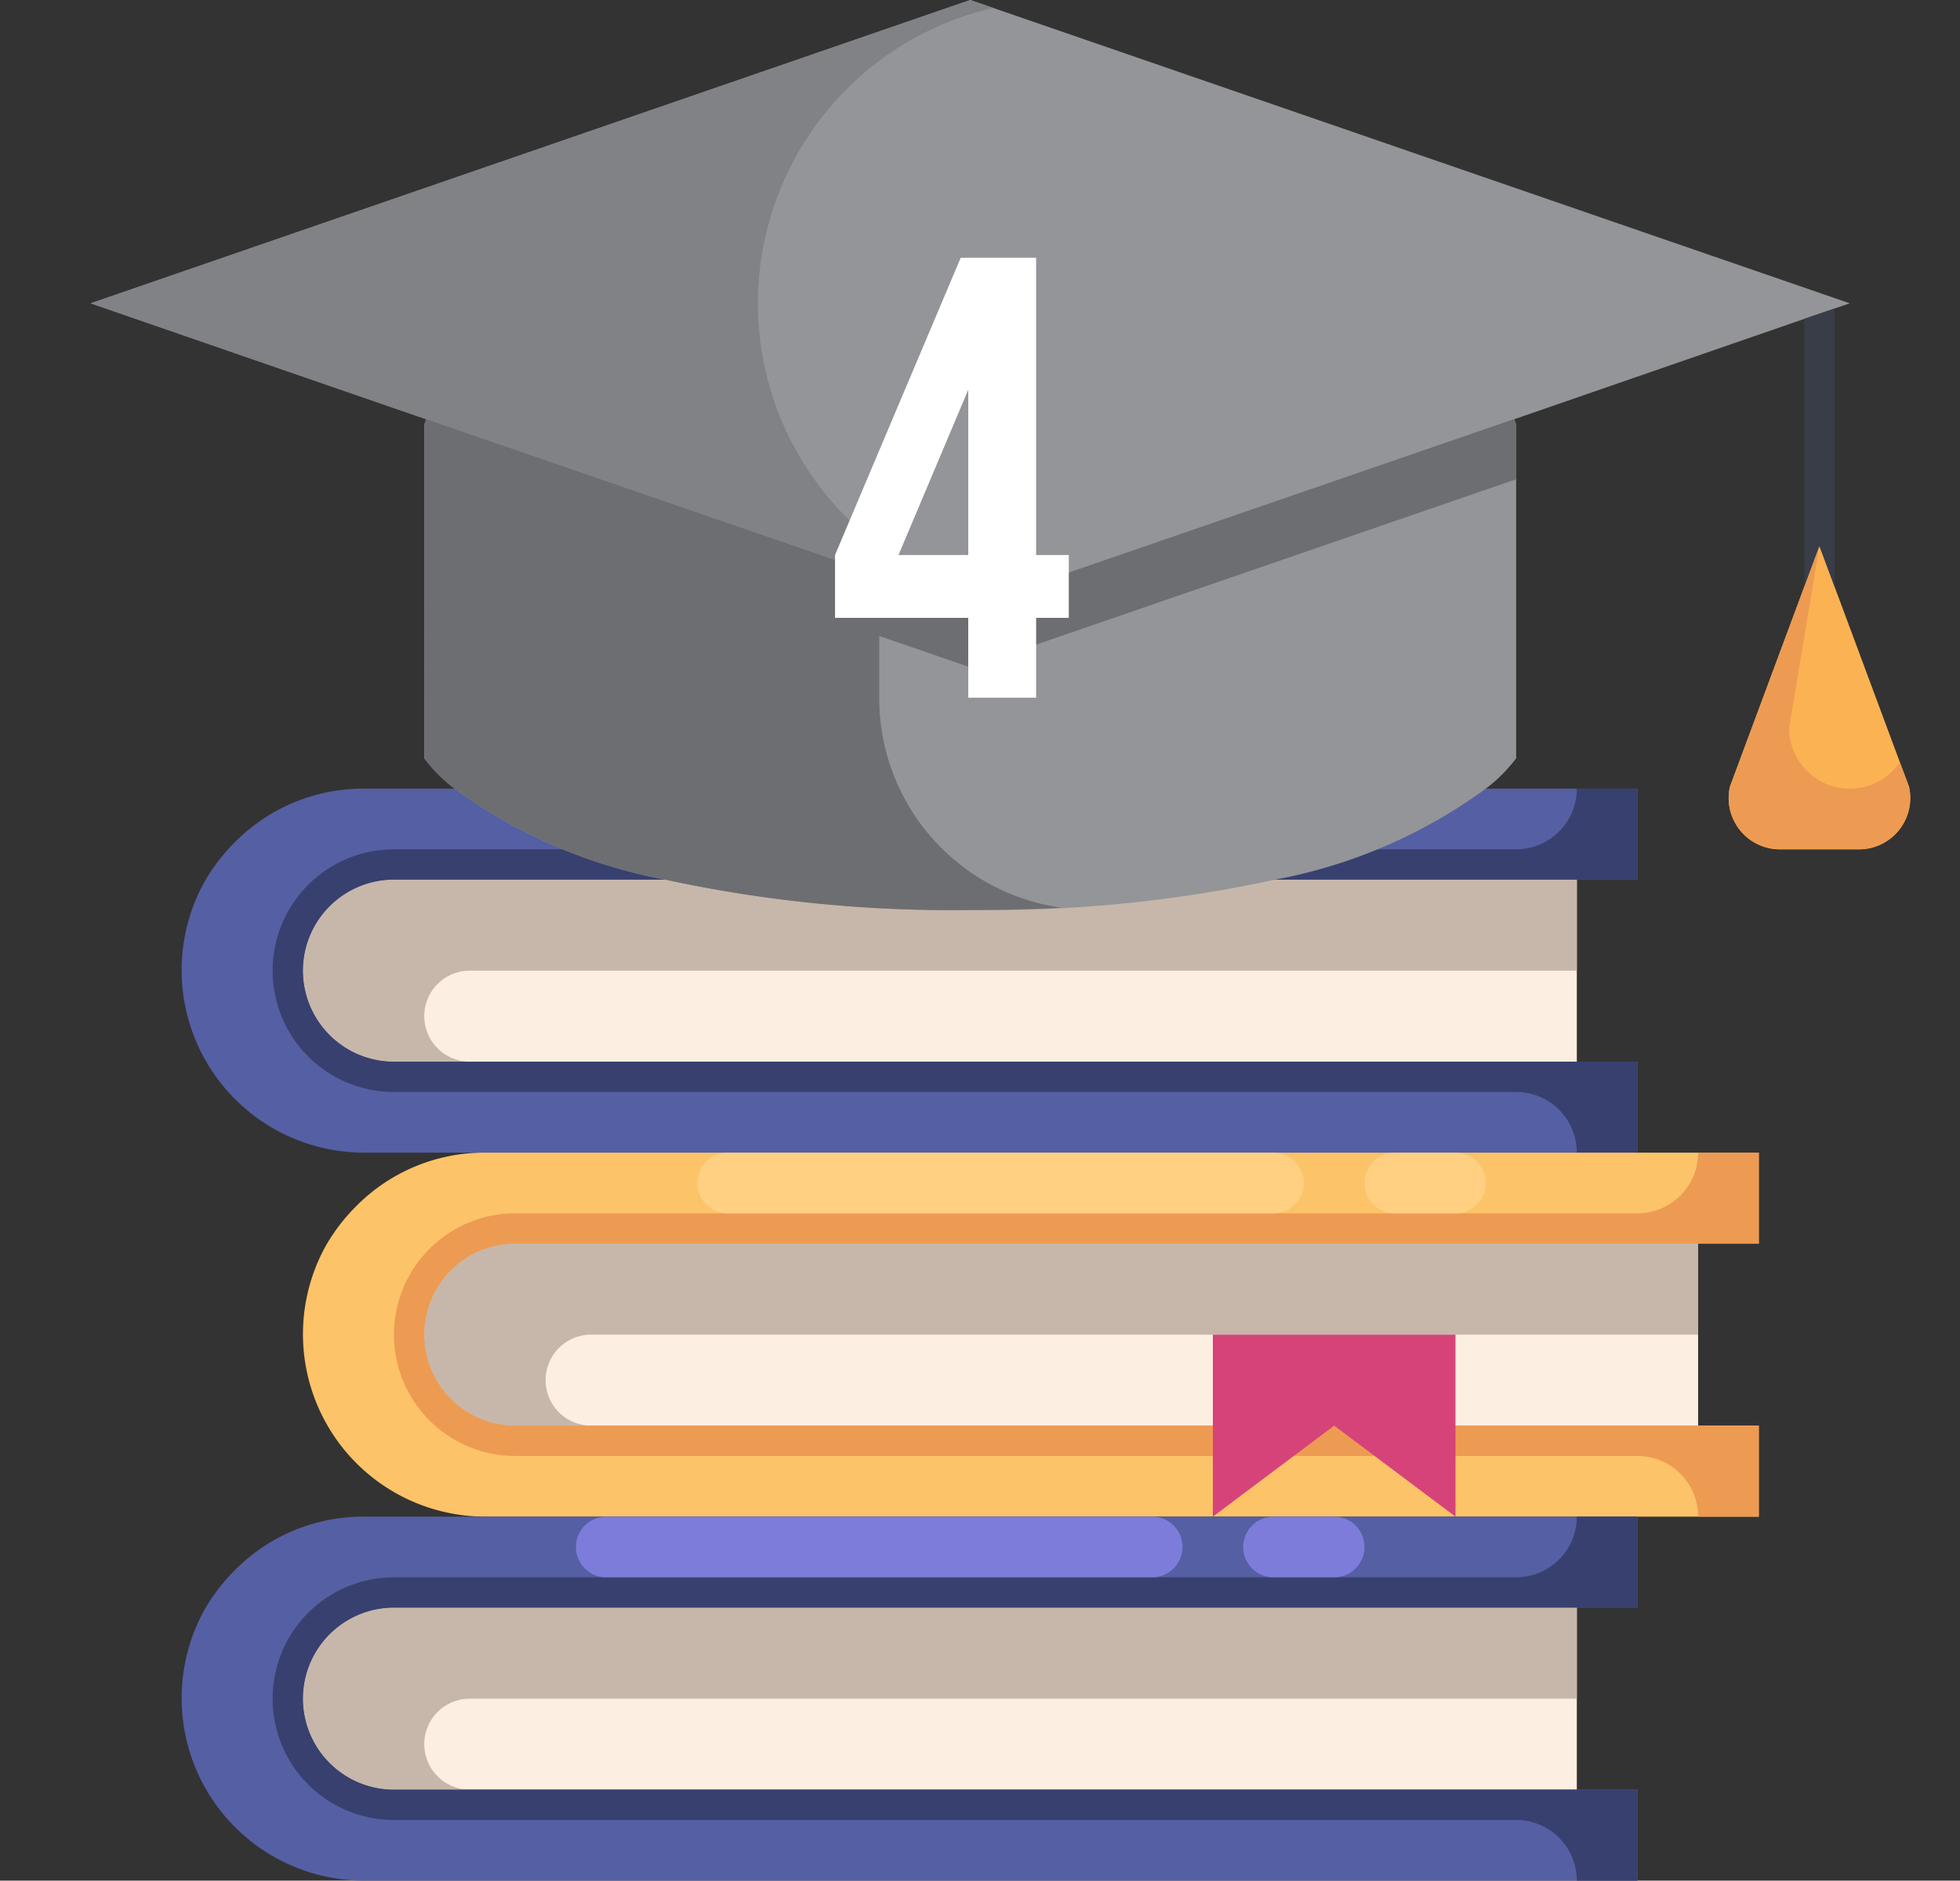
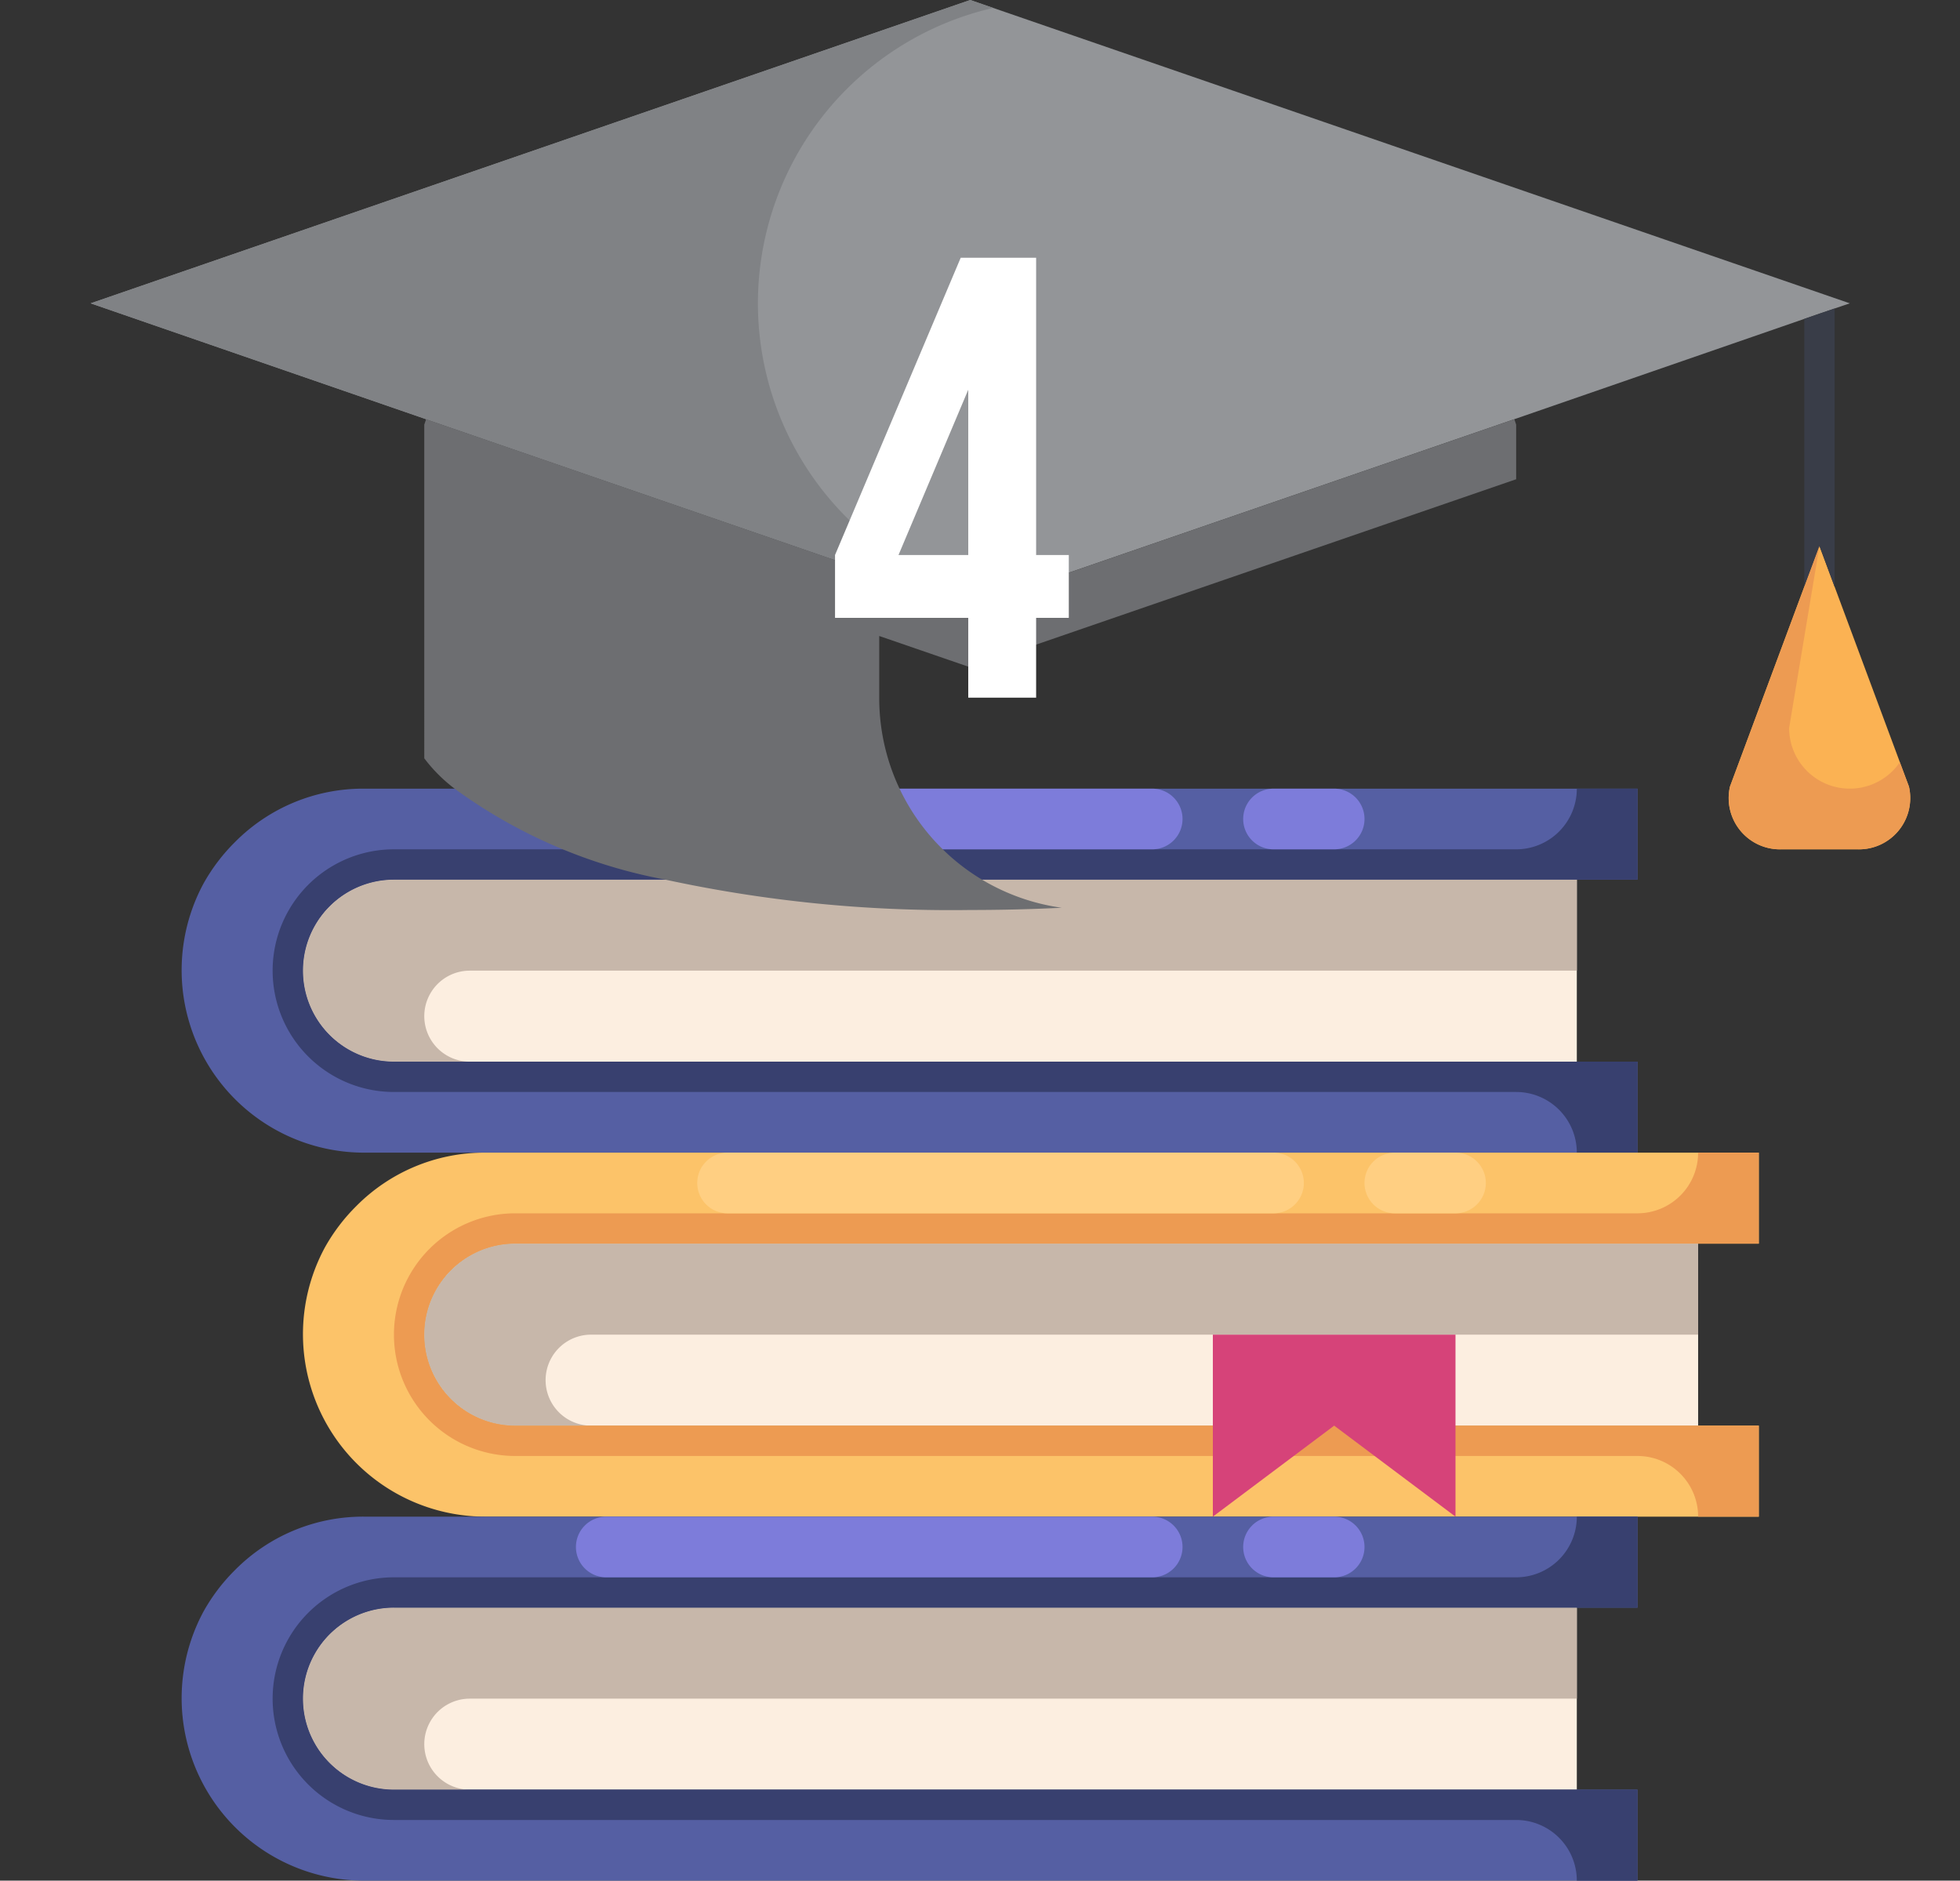
<svg xmlns="http://www.w3.org/2000/svg" id="e090d296-e63f-4c5c-9854-d96a480bf4fa" data-name="Layer 1" viewBox="0 0 250 239.854">
  <rect x="0" y="0" width="250" height="239.854" fill="#333333" stroke="none" />
  <defs>
    <style>
      .a9294fc7-ff1e-481f-95b9-e50f2a9fae92 {
        fill: #555fa3;
      }

      .fcc85f1b-f4db-4f1b-9b22-3c950a251a53 {
        fill: #fceee0;
      }

      .a08ef088-bcdb-4d78-b051-4e4df30ac377 {
        fill: #c7b7aa;
      }

      .bb39a9a6-ff3a-4a6b-9aac-6897f53ed723 {
        fill: #38406f;
      }

      .b8c63b78-4686-4ff7-8231-90d75984b81b {
        fill: #7d7cda;
      }

      .ac581cff-2bb7-4aa8-8bdb-50f79685e801 {
        fill: #fcc369;
      }

      .bc330a6f-29a9-457a-82ba-14db5337bfb8 {
        fill: #ed9b52;
      }

      .a150b1c3-9b3a-4fce-80df-c9cb6bed35d5 {
        fill: #ffcf82;
      }

      .ad0ecb49-53e9-4d6b-95ff-9d89e1305024 {
        fill: #d64379;
      }

      .b183deb7-18b2-433a-8e5c-dfac1ee5d0f0 {
        fill: #fbb253;
      }

      .a5d521ad-9299-4ee6-b703-1e16c54a7a7a {
        fill: #939598;
      }

      .f9d95cb6-fab2-4ea4-ab55-aea25e62a136 {
        fill: #808285;
      }

      .ad0b6fe0-7c59-4b5d-ab8e-e40911a0c4ef {
        fill: #6d6e71;
      }

      .b6340136-7c9b-4d00-9c71-11059875a9fd {
        fill: #393d48;
      }

      .a81475ee-c2d9-44a0-a4fa-a1d9b1fd0c7e {
        fill: #fff;
      }
    </style>
  </defs>
  <g id="e778ab37-449a-481f-ae79-2168ec5da046" data-name=" 20-Education">
    <path class="a9294fc7-ff1e-481f-95b9-e50f2a9fae92" d="M208.862,147.007H46.38a23.274,23.274,0,0,1-20.426-34.315,23.653,23.653,0,0,1,4.023-5.3A22.995,22.995,0,0,1,46.38,100.584H208.862v11.606H50.249a11.606,11.606,0,1,0,0,23.212H208.862Z" />
    <path class="fcc85f1b-f4db-4f1b-9b22-3c950a251a53" d="M201.125,112.19v23.212H50.249a11.606,11.606,0,1,1,0-23.212Z" />
    <path class="a08ef088-bcdb-4d78-b051-4e4df30ac377" d="M50.249,112.19a11.606,11.606,0,1,0,0,23.212h9.672a5.803,5.803,0,1,1,0-11.606H201.125V112.19Z" />
    <path class="bb39a9a6-ff3a-4a6b-9aac-6897f53ed723" d="M50.249,112.19H208.862V100.584h-7.737a7.737,7.737,0,0,1-7.737,7.737H50.249a15.474,15.474,0,1,0,0,30.949H193.387a7.737,7.737,0,0,1,7.737,7.737h7.737V135.401H50.249a11.606,11.606,0,1,1,0-23.212Z" />
    <path class="b8c63b78-4686-4ff7-8231-90d75984b81b" d="M77.329,100.584H146.964a3.869,3.869,0,0,1,3.869,3.869h0a3.869,3.869,0,0,1-3.869,3.869H77.329a3.869,3.869,0,0,1-3.869-3.869h0A3.869,3.869,0,0,1,77.329,100.584Z" />
    <path class="b8c63b78-4686-4ff7-8231-90d75984b81b" d="M162.438,100.584h7.737a3.869,3.869,0,0,1,3.869,3.869h0a3.869,3.869,0,0,1-3.869,3.869h-7.737a3.869,3.869,0,0,1-3.869-3.869h0A3.869,3.869,0,0,1,162.438,100.584Z" />
    <path class="ac581cff-2bb7-4aa8-8bdb-50f79685e801" d="M224.336,193.431H61.855a23.274,23.274,0,0,1-20.426-34.315,23.653,23.653,0,0,1,4.023-5.3,22.995,22.995,0,0,1,16.403-6.809H224.336v11.606H65.723a11.606,11.606,0,0,0,0,23.212H224.336Z" />
    <path class="fcc85f1b-f4db-4f1b-9b22-3c950a251a53" d="M216.599,158.613v23.212H65.723a11.606,11.606,0,0,1,0-23.212Z" />
    <path class="a08ef088-bcdb-4d78-b051-4e4df30ac377" d="M65.723,158.613a11.606,11.606,0,0,0,0,23.212h9.672a5.803,5.803,0,0,1,0-11.606H216.599V158.613Z" />
    <path class="bc330a6f-29a9-457a-82ba-14db5337bfb8" d="M65.723,158.613H224.336V147.007h-7.737a7.737,7.737,0,0,1-7.737,7.737H65.723a15.474,15.474,0,0,0,0,30.949H208.862a7.737,7.737,0,0,1,7.737,7.737h7.737V181.825H65.723a11.606,11.606,0,0,1,0-23.212Z" />
    <path class="a150b1c3-9b3a-4fce-80df-c9cb6bed35d5" d="M92.803,147.007h69.635a3.869,3.869,0,0,1,3.869,3.869h0a3.869,3.869,0,0,1-3.869,3.869H92.803a3.869,3.869,0,0,1-3.869-3.869h0A3.869,3.869,0,0,1,92.803,147.007Z" />
    <path class="a150b1c3-9b3a-4fce-80df-c9cb6bed35d5" d="M177.913,147.007h7.737a3.869,3.869,0,0,1,3.869,3.869h0a3.869,3.869,0,0,1-3.869,3.869H177.913a3.869,3.869,0,0,1-3.869-3.869h0A3.869,3.869,0,0,1,177.913,147.007Z" />
    <path class="a9294fc7-ff1e-481f-95b9-e50f2a9fae92" d="M208.862,239.854H46.38a23.274,23.274,0,0,1-20.426-34.315,23.652,23.652,0,0,1,4.023-5.3,22.995,22.995,0,0,1,16.403-6.809H208.862v11.606H50.249a11.606,11.606,0,1,0,0,23.212H208.862Z" />
    <path class="fcc85f1b-f4db-4f1b-9b22-3c950a251a53" d="M201.125,205.037v23.212H50.249a11.606,11.606,0,1,1,0-23.212Z" />
    <path class="a08ef088-bcdb-4d78-b051-4e4df30ac377" d="M50.249,205.037a11.606,11.606,0,1,0,0,23.212h9.672a5.803,5.803,0,0,1,0-11.606H201.125V205.037Z" />
    <path class="bb39a9a6-ff3a-4a6b-9aac-6897f53ed723" d="M50.249,205.037H208.862V193.431h-7.737a7.737,7.737,0,0,1-7.737,7.737H50.249a15.474,15.474,0,1,0,0,30.949H193.387a7.737,7.737,0,0,1,7.737,7.737h7.737V228.248H50.249a11.606,11.606,0,1,1,0-23.212Z" />
    <path class="b8c63b78-4686-4ff7-8231-90d75984b81b" d="M77.329,193.431H146.964a3.869,3.869,0,0,1,3.869,3.869h0a3.869,3.869,0,0,1-3.869,3.869H77.329a3.869,3.869,0,0,1-3.869-3.869h0A3.869,3.869,0,0,1,77.329,193.431Z" />
-     <path class="b8c63b78-4686-4ff7-8231-90d75984b81b" d="M162.438,193.431h7.737a3.869,3.869,0,0,1,3.869,3.869h0a3.869,3.869,0,0,1-3.869,3.869h-7.737a3.869,3.869,0,0,1-3.869-3.869h0A3.869,3.869,0,0,1,162.438,193.431Z" />
+     <path class="b8c63b78-4686-4ff7-8231-90d75984b81b" d="M162.438,193.431h7.737a3.869,3.869,0,0,1,3.869,3.869h0a3.869,3.869,0,0,1-3.869,3.869h-7.737a3.869,3.869,0,0,1-3.869-3.869A3.869,3.869,0,0,1,162.438,193.431Z" />
    <path class="ad0ecb49-53e9-4d6b-95ff-9d89e1305024" d="M154.701,170.219V193.431l15.474-11.606,15.474,11.606V170.219Z" />
    <path class="b183deb7-18b2-433a-8e5c-dfac1ee5d0f0" d="M243.486,100.313a6.542,6.542,0,0,1-6.577,8.008h-9.672a6.542,6.542,0,0,1-6.577-8.008l11.412-30.678Z" />
-     <path class="a5d521ad-9299-4ee6-b703-1e16c54a7a7a" d="M84.873,112.19A66.033,66.033,0,0,1,57.986,100.584a19.788,19.788,0,0,1-3.869-3.869V54.161l.232-.696,69.403,23.908,69.403-23.908.232.696V96.715a19.788,19.788,0,0,1-3.869,3.869,66.033,66.033,0,0,1-26.887,11.606,172.127,172.127,0,0,1-38.88,3.869,172.127,172.127,0,0,1-38.88-3.869Z" />
    <path class="a5d521ad-9299-4ee6-b703-1e16c54a7a7a" d="M123.752,0l112.19,38.686-3.869,1.315L193.155,53.464l-69.403,23.908-69.403-23.908L11.563,38.686Z" />
    <path class="f9d95cb6-fab2-4ea4-ab55-aea25e62a136" d="M96.672,38.686A38.686,38.686,0,0,1,126.685,1.01L123.752,0,11.563,38.686l42.787,14.778,69.403,23.908,2.936-1.01A38.686,38.686,0,0,1,96.672,38.686Z" />
    <path class="ad0b6fe0-7c59-4b5d-ab8e-e40911a0c4ef" d="M193.155,53.464l-69.403,23.908-69.403-23.908-.232.696V96.715A19.788,19.788,0,0,0,57.986,100.584a66.033,66.033,0,0,0,26.887,11.606,172.127,172.127,0,0,0,38.88,3.869c4.116,0,7.996-.101,11.664-.286a26.987,26.987,0,0,1-23.27-26.713V81.113l11.606,3.996,69.403-23.908.232-.077V54.161Z" />
    <path class="b6340136-7c9b-4d00-9c71-11059875a9fd" d="M234.008,74.834V39.344l-1.934.658-1.934.669V74.834l1.934-5.199Z" />
    <path class="bc330a6f-29a9-457a-82ba-14db5337bfb8" d="M243.486,100.313l-1.161-3.095a7.737,7.737,0,0,1-14.12-4.372l3.869-23.212-11.412,30.678a6.542,6.542,0,0,0,6.577,8.008h9.672a6.542,6.542,0,0,0,6.577-8.008Z" />
  </g>
  <path class="a81475ee-c2d9-44a0-a4fa-a1d9b1fd0c7e" d="M106.509,70.784,122.54,32.872h9.619v37.913h4.168V78.8h-4.168V88.979H123.502V78.8H106.509Zm16.993,0V49.704l-8.897,21.081Z" />
</svg>